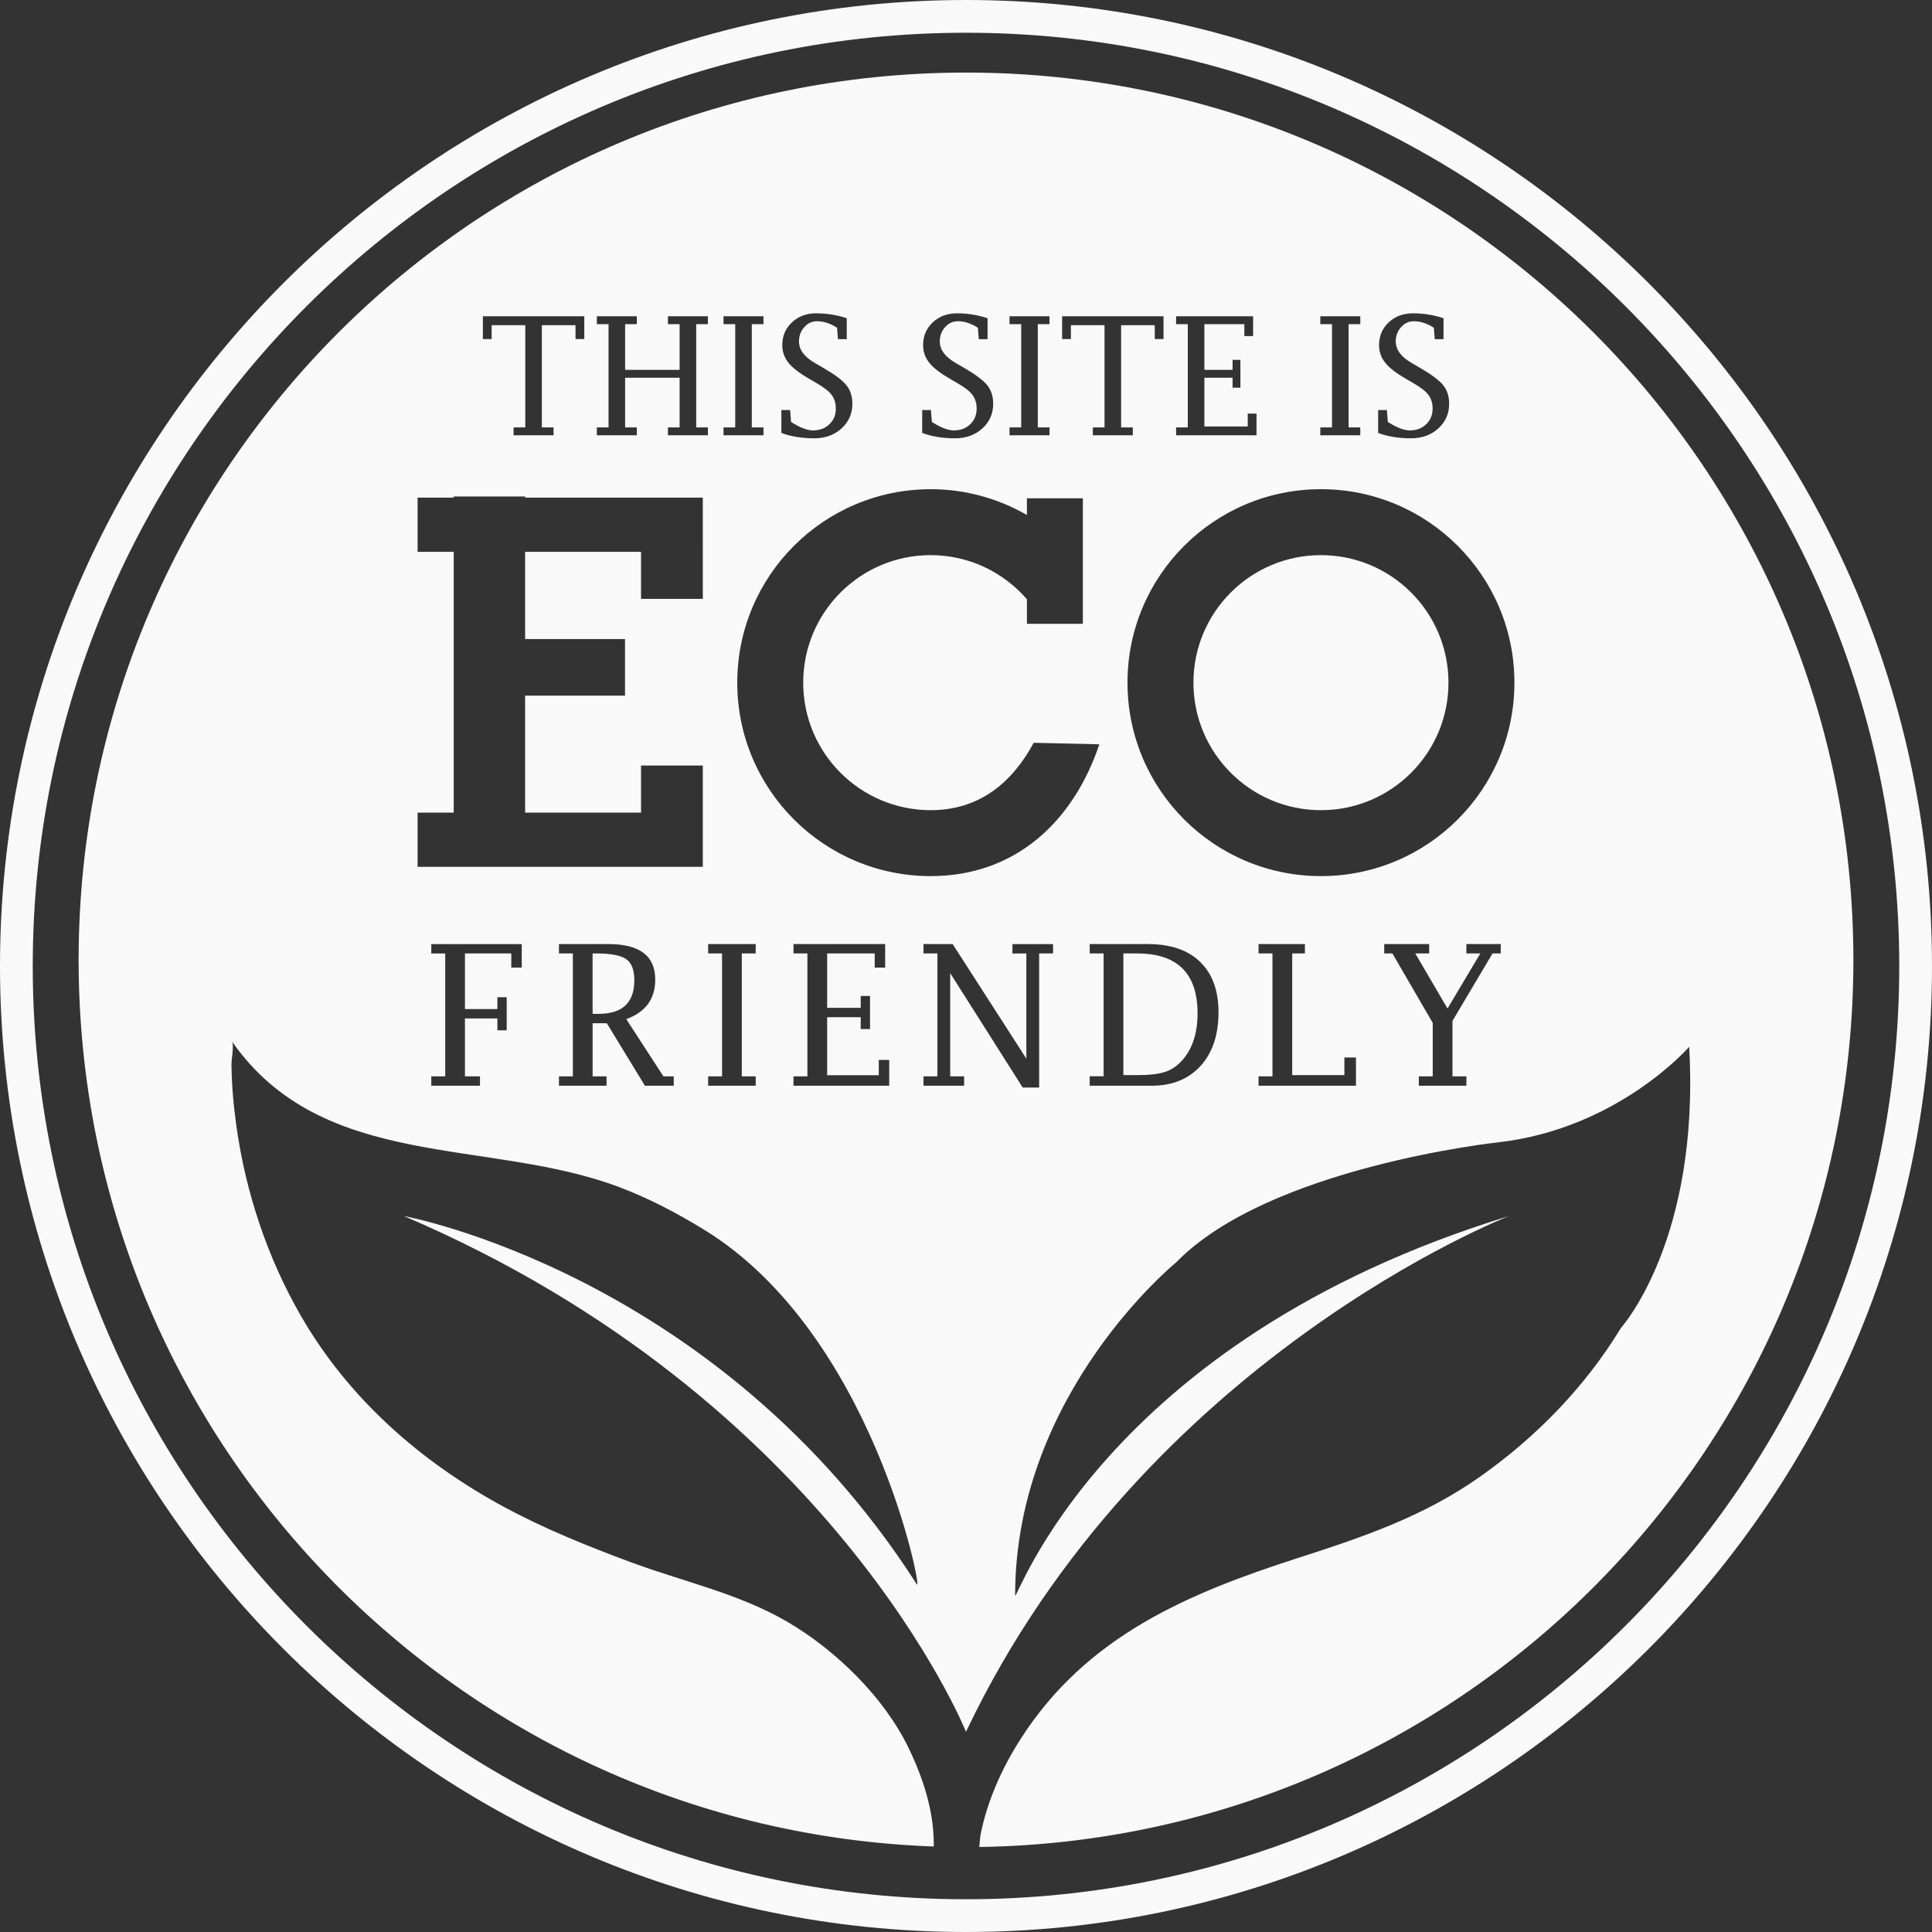
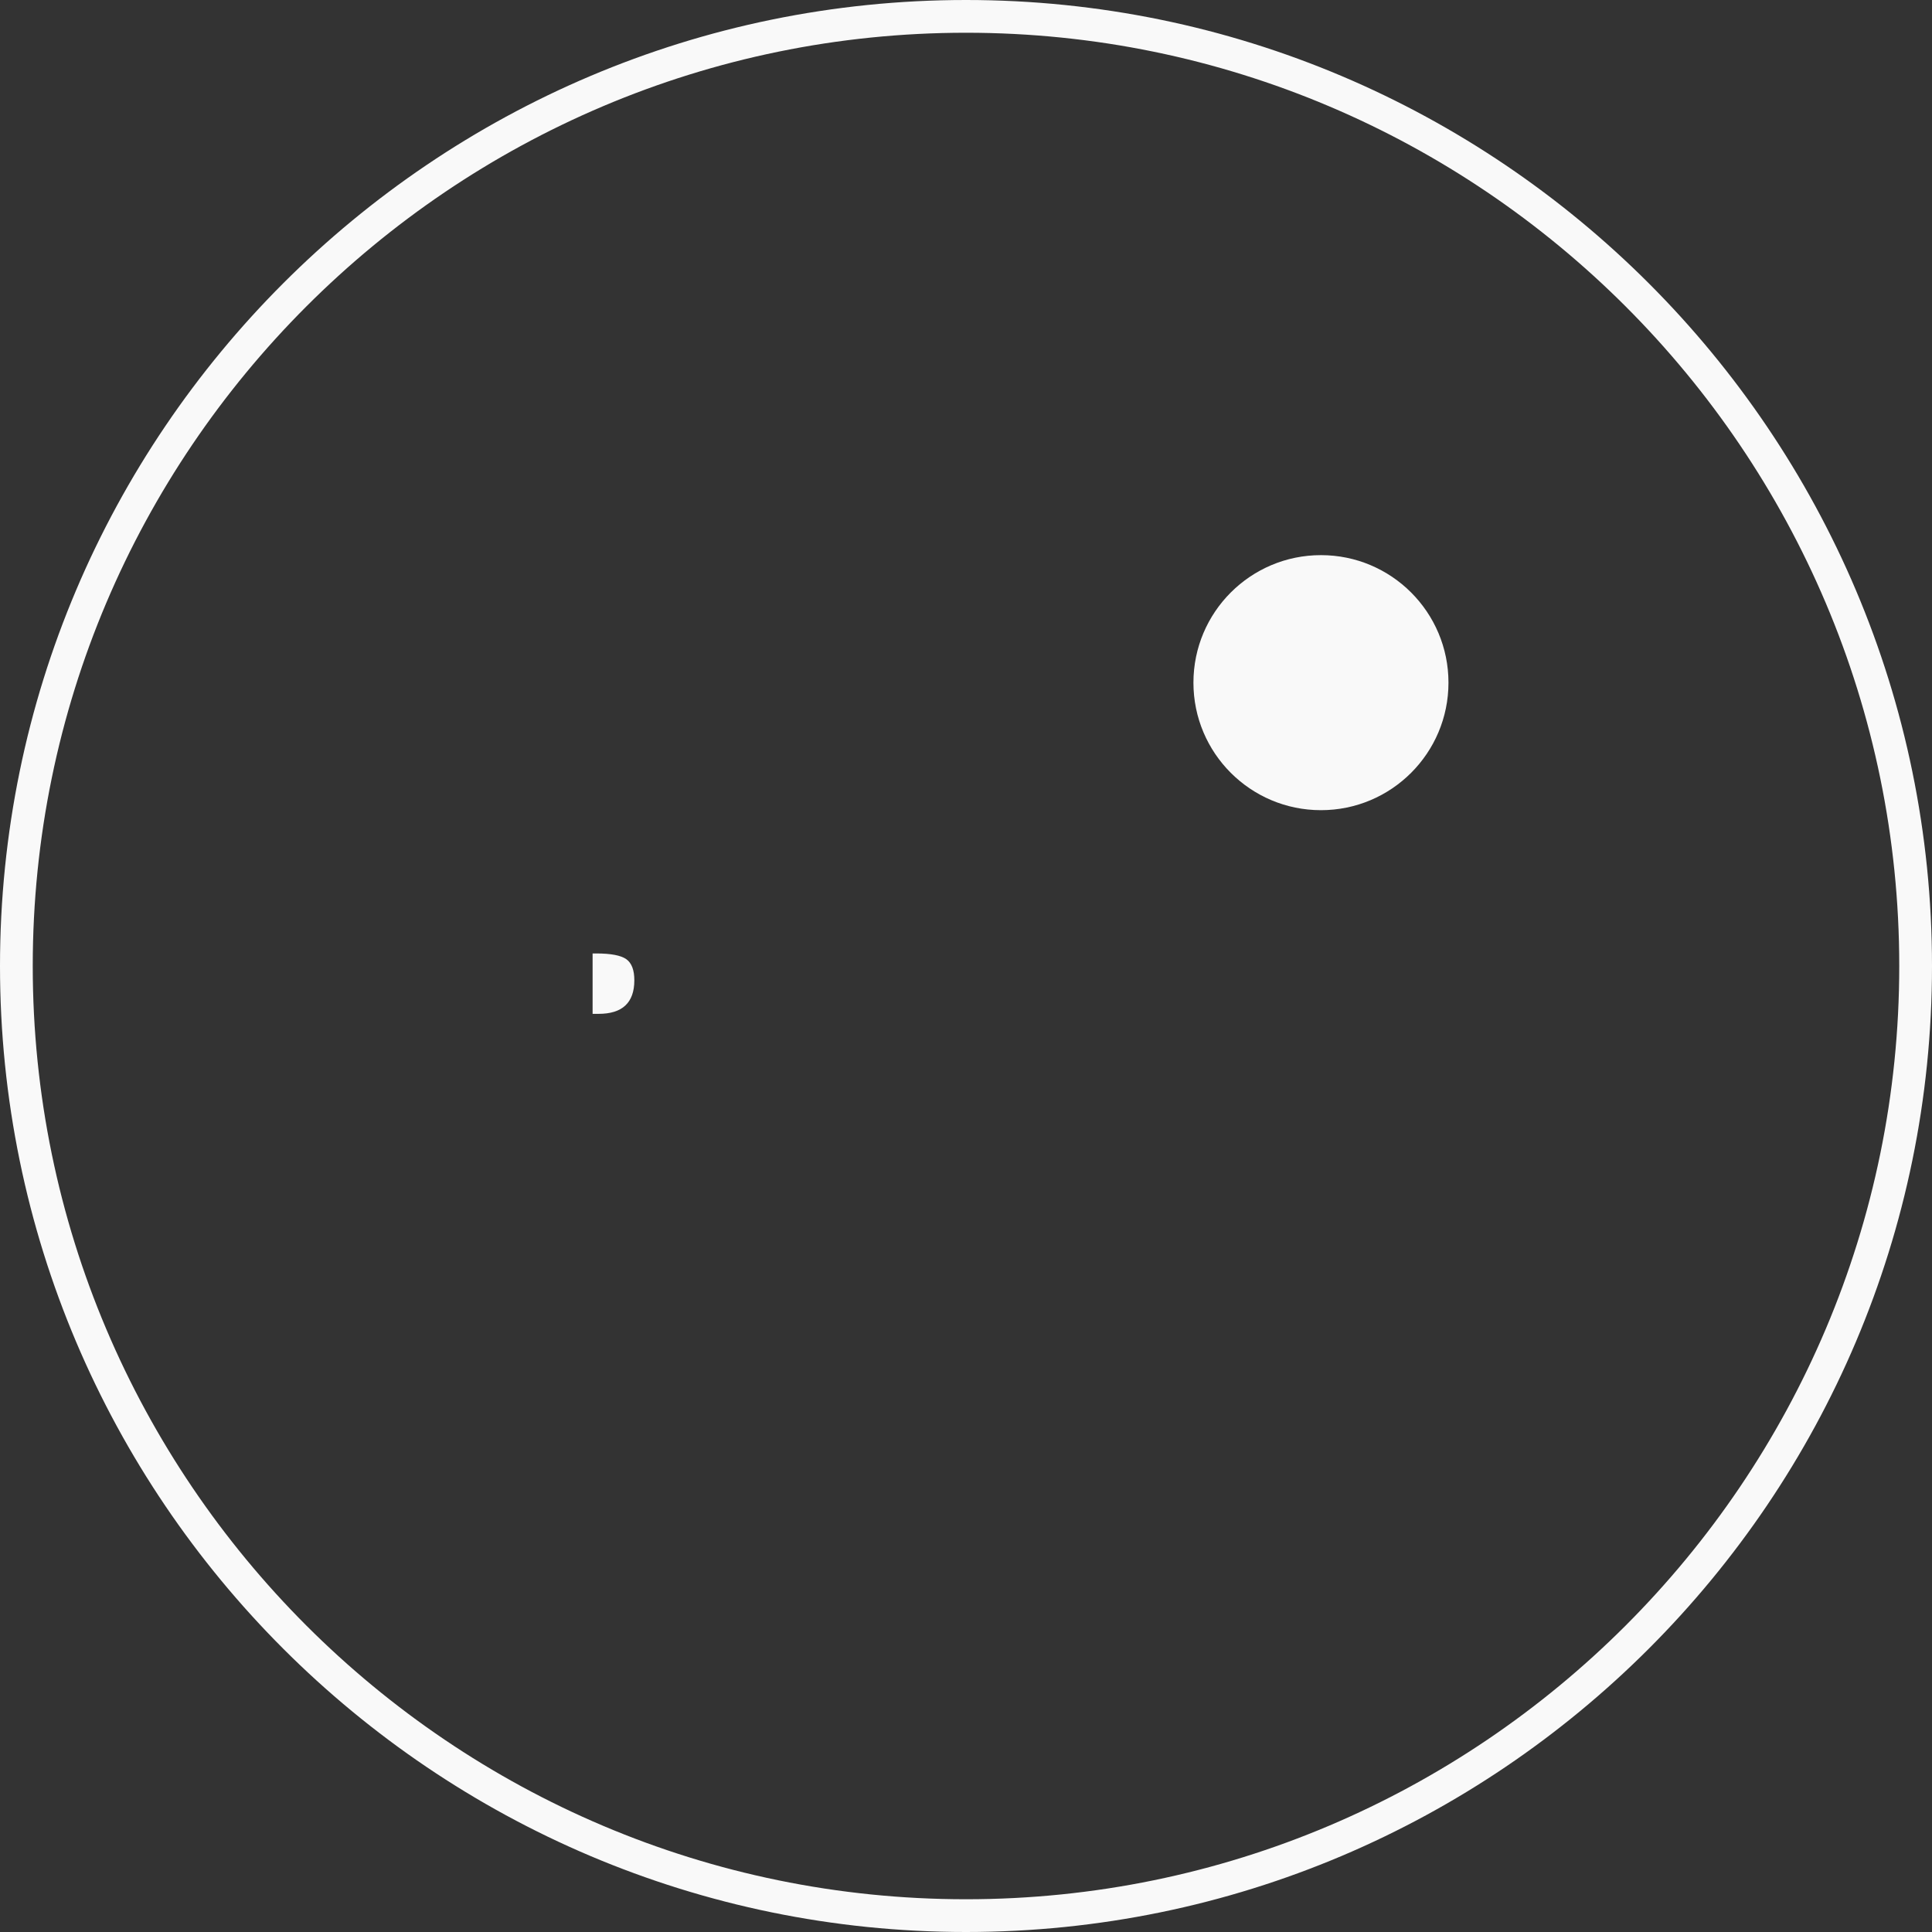
<svg xmlns="http://www.w3.org/2000/svg" version="1.1" x="0px" y="0px" width="176.99px" height="176.99px" viewBox="0 0 176.99 176.99" style="enable-background:new 0 0 176.99 176.99;" xml:space="preserve">
  <rect x="0" y="0" width="176.99" height="176.99" fill="#333333" stroke="none" />
  <style type="text/css">
	.st0{fill:#F9F9F9;}
</style>
  <defs>
</defs>
  <path class="st0" d="M88.495,176.99C39.699,176.99,0,137.291,0,88.495C0,39.699,39.699,0,88.495,0s88.495,39.699,88.495,88.495  C176.99,137.291,137.292,176.99,88.495,176.99z M88.495,3C41.353,3,3,41.353,3,88.495s38.353,85.495,85.495,85.495  s85.495-38.353,85.495-85.495S135.637,3,88.495,3z" />
  <g>
    <circle class="st0" cx="121.012" cy="62.538" r="11.682" />
-     <path class="st0" d="M104.169,87.345h-1.258v11.146h1.258c1.143,0,2.015-0.104,2.618-0.311s1.14-0.592,1.61-1.153   c0.873-1.041,1.31-2.441,1.31-4.201C109.707,89.172,107.861,87.345,104.169,87.345z" />
    <path class="st0" d="M57.372,87.869c-0.494-0.349-1.416-0.523-2.765-0.523h-0.319v5.533h0.542c1.097,0,1.918-0.256,2.463-0.77   s0.818-1.28,0.818-2.301C58.113,88.864,57.866,88.217,57.372,87.869z" />
-     <path class="st0" d="M88.495,6.648c-44.896,0-81.292,36.396-81.292,81.292c0,43.908,34.816,79.663,78.344,81.217   c-0.001-1.852-0.236-4.729-2.302-9.009c-2.253-4.666-6.681-8.991-11.144-11.591c-4.45-2.593-9.559-3.675-14.345-5.456   c-3.964-1.475-7.886-3.05-11.612-5.066c-7.594-4.11-14.183-9.897-18.536-17.416c-3.099-5.353-5.09-11.329-5.951-17.449   c-0.265-1.88-0.43-3.78-0.453-5.68c-0.005-0.369,0.255-1.785,0.042-2.091c8.329,11.95,23.494,8.805,35.515,13.365   c2.739,1.039,5.249,2.362,7.735,3.885c15.5,9.5,20.056,33.368,19.5,32.5c-18.25-28.5-47-33.75-47-33.75   c39.25,16.75,51.5,47.25,51.5,47.25c16.25-34.25,49.75-47.25,49.75-47.25c-37.5,11.5-45.25,35.75-45.25,34.75   c0-18.515,14.75-30.5,14.75-30.5c8.5-8.75,29.5-11,29.5-11c11-1.25,17.5-8.75,17.5-8.75c1,17.75-6.25,25.75-6.25,25.75   c-3.264,5.377-7.729,9.965-12.853,13.592c-5.13,3.631-10.632,5.522-16.591,7.438c-10.253,3.297-19.498,7.184-25.541,16.609   c-1.731,2.699-3.078,5.698-3.695,8.856c-0.014,0.073-0.054,0.514-0.101,1.058c44.332-0.654,80.073-36.774,80.073-81.261   C169.787,43.044,133.392,6.648,88.495,6.648z M126.25,37.566h0.803l0.086,1.09c0.401,0.256,0.77,0.448,1.105,0.579   c0.336,0.13,0.639,0.195,0.91,0.195c0.604,0,1.103-0.188,1.497-0.564c0.394-0.375,0.59-0.853,0.59-1.433   c0-0.486-0.123-0.899-0.369-1.238c-0.251-0.339-0.692-0.69-1.324-1.053l-0.752-0.442c-0.897-0.516-1.532-1.008-1.903-1.477   c-0.372-0.469-0.557-1.005-0.557-1.609c0-0.835,0.294-1.529,0.882-2.081c0.589-0.553,1.327-0.829,2.214-0.829   c0.487,0,0.965,0.037,1.433,0.111c0.468,0.073,0.926,0.187,1.375,0.339v1.915h-0.803l-0.086-1.046   c-0.314-0.201-0.625-0.351-0.932-0.449c-0.307-0.098-0.607-0.147-0.902-0.147c-0.455,0-0.844,0.18-1.167,0.542   c-0.324,0.361-0.486,0.797-0.486,1.308c0,0.756,0.485,1.415,1.455,1.974l0.76,0.442c1.051,0.609,1.76,1.139,2.127,1.591   c0.367,0.452,0.55,1.02,0.55,1.702c0,0.909-0.332,1.664-0.996,2.265c-0.664,0.602-1.494,0.902-2.488,0.902   c-0.58,0-1.122-0.042-1.626-0.125c-0.504-0.083-0.969-0.207-1.394-0.369V37.566z M120.954,39.157h1.071v-9.459h-1.071v-0.722h3.661   v0.722h-1.071v9.459h1.071v0.722h-3.661V39.157z M107.742,39.157h1.071v-9.459h-1.071v-0.722h7.055v1.812h-0.803v-1.09h-3.661   v4.185h2.583v-0.914h0.716v2.549h-0.716v-0.914h-2.583v4.464h3.972V37.89h0.803v1.989h-7.366V39.157z M97.301,28.976h9.29v2.084   h-0.803v-1.267h-3.083v9.363h1.071v0.722h-3.661v-0.722h1.071v-9.363h-3.082v1.267h-0.803V28.976z M92.482,39.157h1.071v-9.459   h-1.071v-0.722h3.661v0.722h-1.071v9.459h1.071v0.722h-3.661V39.157z M84.48,37.566h0.803l0.086,1.09   c0.401,0.256,0.77,0.448,1.105,0.579c0.336,0.13,0.639,0.195,0.91,0.195c0.604,0,1.103-0.188,1.497-0.564   c0.394-0.375,0.59-0.853,0.59-1.433c0-0.486-0.123-0.899-0.369-1.238c-0.251-0.339-0.692-0.69-1.324-1.053L87.026,34.7   c-0.897-0.516-1.532-1.008-1.903-1.477c-0.372-0.469-0.557-1.005-0.557-1.609c0-0.835,0.294-1.529,0.882-2.081   c0.589-0.553,1.327-0.829,2.214-0.829c0.487,0,0.965,0.037,1.433,0.111c0.468,0.073,0.926,0.187,1.375,0.339v1.915h-0.803   l-0.086-1.046c-0.314-0.201-0.625-0.351-0.932-0.449c-0.307-0.098-0.607-0.147-0.902-0.147c-0.455,0-0.844,0.18-1.167,0.542   c-0.324,0.361-0.486,0.797-0.486,1.308c0,0.756,0.485,1.415,1.455,1.974l0.76,0.442c1.051,0.609,1.76,1.139,2.127,1.591   c0.367,0.452,0.55,1.02,0.55,1.702c0,0.909-0.332,1.664-0.996,2.265c-0.664,0.602-1.494,0.902-2.488,0.902   c-0.58,0-1.122-0.042-1.626-0.125c-0.504-0.083-0.969-0.207-1.394-0.369V37.566z M71.579,37.566h0.803l0.086,1.09   c0.401,0.256,0.77,0.448,1.105,0.579c0.336,0.13,0.639,0.195,0.91,0.195c0.604,0,1.103-0.188,1.497-0.564   c0.394-0.375,0.59-0.853,0.59-1.433c0-0.486-0.123-0.899-0.369-1.238c-0.251-0.339-0.692-0.69-1.324-1.053L74.126,34.7   c-0.897-0.516-1.532-1.008-1.903-1.477c-0.372-0.469-0.557-1.005-0.557-1.609c0-0.835,0.294-1.529,0.882-2.081   c0.589-0.553,1.327-0.829,2.214-0.829c0.487,0,0.965,0.037,1.433,0.111c0.468,0.073,0.926,0.187,1.375,0.339v1.915h-0.803   l-0.086-1.046c-0.314-0.201-0.625-0.351-0.932-0.449c-0.307-0.098-0.607-0.147-0.902-0.147c-0.455,0-0.844,0.18-1.167,0.542   c-0.324,0.361-0.486,0.797-0.486,1.308c0,0.756,0.485,1.415,1.455,1.974l0.76,0.442c1.051,0.609,1.76,1.139,2.127,1.591   c0.367,0.452,0.55,1.02,0.55,1.702c0,0.909-0.332,1.664-0.996,2.265c-0.664,0.602-1.494,0.902-2.488,0.902   c-0.58,0-1.122-0.042-1.626-0.125c-0.504-0.083-0.969-0.207-1.394-0.369V37.566z M66.282,39.157h1.071v-9.459h-1.071v-0.722h3.661   v0.722h-1.071v9.459h1.071v0.722h-3.661V39.157z M44.236,28.976h9.29v2.084h-0.803v-1.267h-3.083v9.363h1.071v0.722H47.05v-0.722   h1.071v-9.363h-3.082v1.267h-0.803V28.976z M47.796,88.643H46.84v-1.298h-4.246v5.095h2.972v-1.087h0.853v3.034h-0.853v-1.087   h-2.972v5.306h1.378v0.859h-4.461v-0.859h1.275v-11.26h-1.275v-0.859h8.286V88.643z M61.722,99.464h-2.641l-3.491-5.727h-1.301   v4.867h1.275v0.859h-4.358v-0.859h1.275v-11.26h-1.275v-0.859h4.522c1.436,0,2.511,0.271,3.226,0.812   c0.715,0.542,1.072,1.357,1.072,2.447c0,0.884-0.221,1.628-0.663,2.231c-0.442,0.604-1.105,1.066-1.99,1.388l3.402,5.24h0.947   V99.464z M64.384,49.898v0.655v4.311h-5.658v-4.311H48.106v7.99h9.151v5.182h-9.151v10.717h10.619v-4.311h5.658v4.311v0.655v4.311   H38.255v-4.966h3.308V50.554h-3.308v-4.966h3.308v-0.102h6.543v0.102h16.277V49.898z M64.85,29.698h-1.071v9.459h1.071v0.722   h-3.661v-0.722h1.071v-4.553h-4.993v4.553h1.071v0.722h-3.661v-0.722h1.071v-9.459h-1.071v-0.722h3.661v0.722h-1.071v4.185h4.993   v-4.185h-1.071v-0.722h3.661V29.698z M69.231,87.345h-1.275v11.26h1.275v0.859h-4.358v-0.859h1.275v-11.26h-1.275v-0.859h4.358   V87.345z M81.459,99.464h-8.768v-0.859h1.275v-11.26h-1.275v-0.859h8.398v2.157h-0.956v-1.298h-4.358v4.981h3.075v-1.087h0.853   v3.034h-0.853v-1.087h-3.075V98.5h4.729v-1.403h0.956V99.464z M67.54,62.538c0-9.788,7.935-17.723,17.723-17.723   c3.212,0,6.215,0.87,8.812,2.364v-1.531H99.2v11.5h-5.125v-2.251c-2.142-2.468-5.288-4.041-8.812-4.041   c-6.452,0-11.682,5.23-11.682,11.682s5.23,11.682,11.682,11.682c4.447,0,7.46-2.515,9.434-6.173l6.013,0.14   C98.35,75.205,93.075,80.26,85.262,80.26C75.474,80.26,67.54,72.326,67.54,62.538z M96.47,87.345h-1.274v12.286h-1.507   l-6.641-10.483v9.457h1.275v0.859h-3.721v-0.859h1.275v-11.26h-1.275v-0.859h2.67l6.752,10.497v-9.637h-1.275v-0.859h3.721V87.345z    M109.973,97.658c-1.102,1.205-2.598,1.807-4.487,1.807h-5.659v-0.868h1.275V87.345h-1.275v-0.859h5.34   c2.061,0,3.653,0.543,4.776,1.631s1.684,2.628,1.684,4.622C111.627,94.813,111.076,96.454,109.973,97.658z M124.218,99.464h-8.923   v-0.859h1.275v-11.26h-1.275v-0.859h4.247v0.859h-1.163v11.146h4.78v-1.613h1.06V99.464z M137.48,87.345h-0.75l-3.669,6.178v5.082   h1.275v0.859h-4.358v-0.859h1.275v-4.897l-3.695-6.363h-0.749v-0.859h4.117v0.859h-1.271l2.951,5.047l3.007-5.047h-1.276v-0.859   h3.144V87.345z M121.012,80.26c-9.788,0-17.723-7.935-17.723-17.723s7.935-17.723,17.723-17.723s17.723,7.935,17.723,17.723   S130.8,80.26,121.012,80.26z" />
  </g>
</svg>